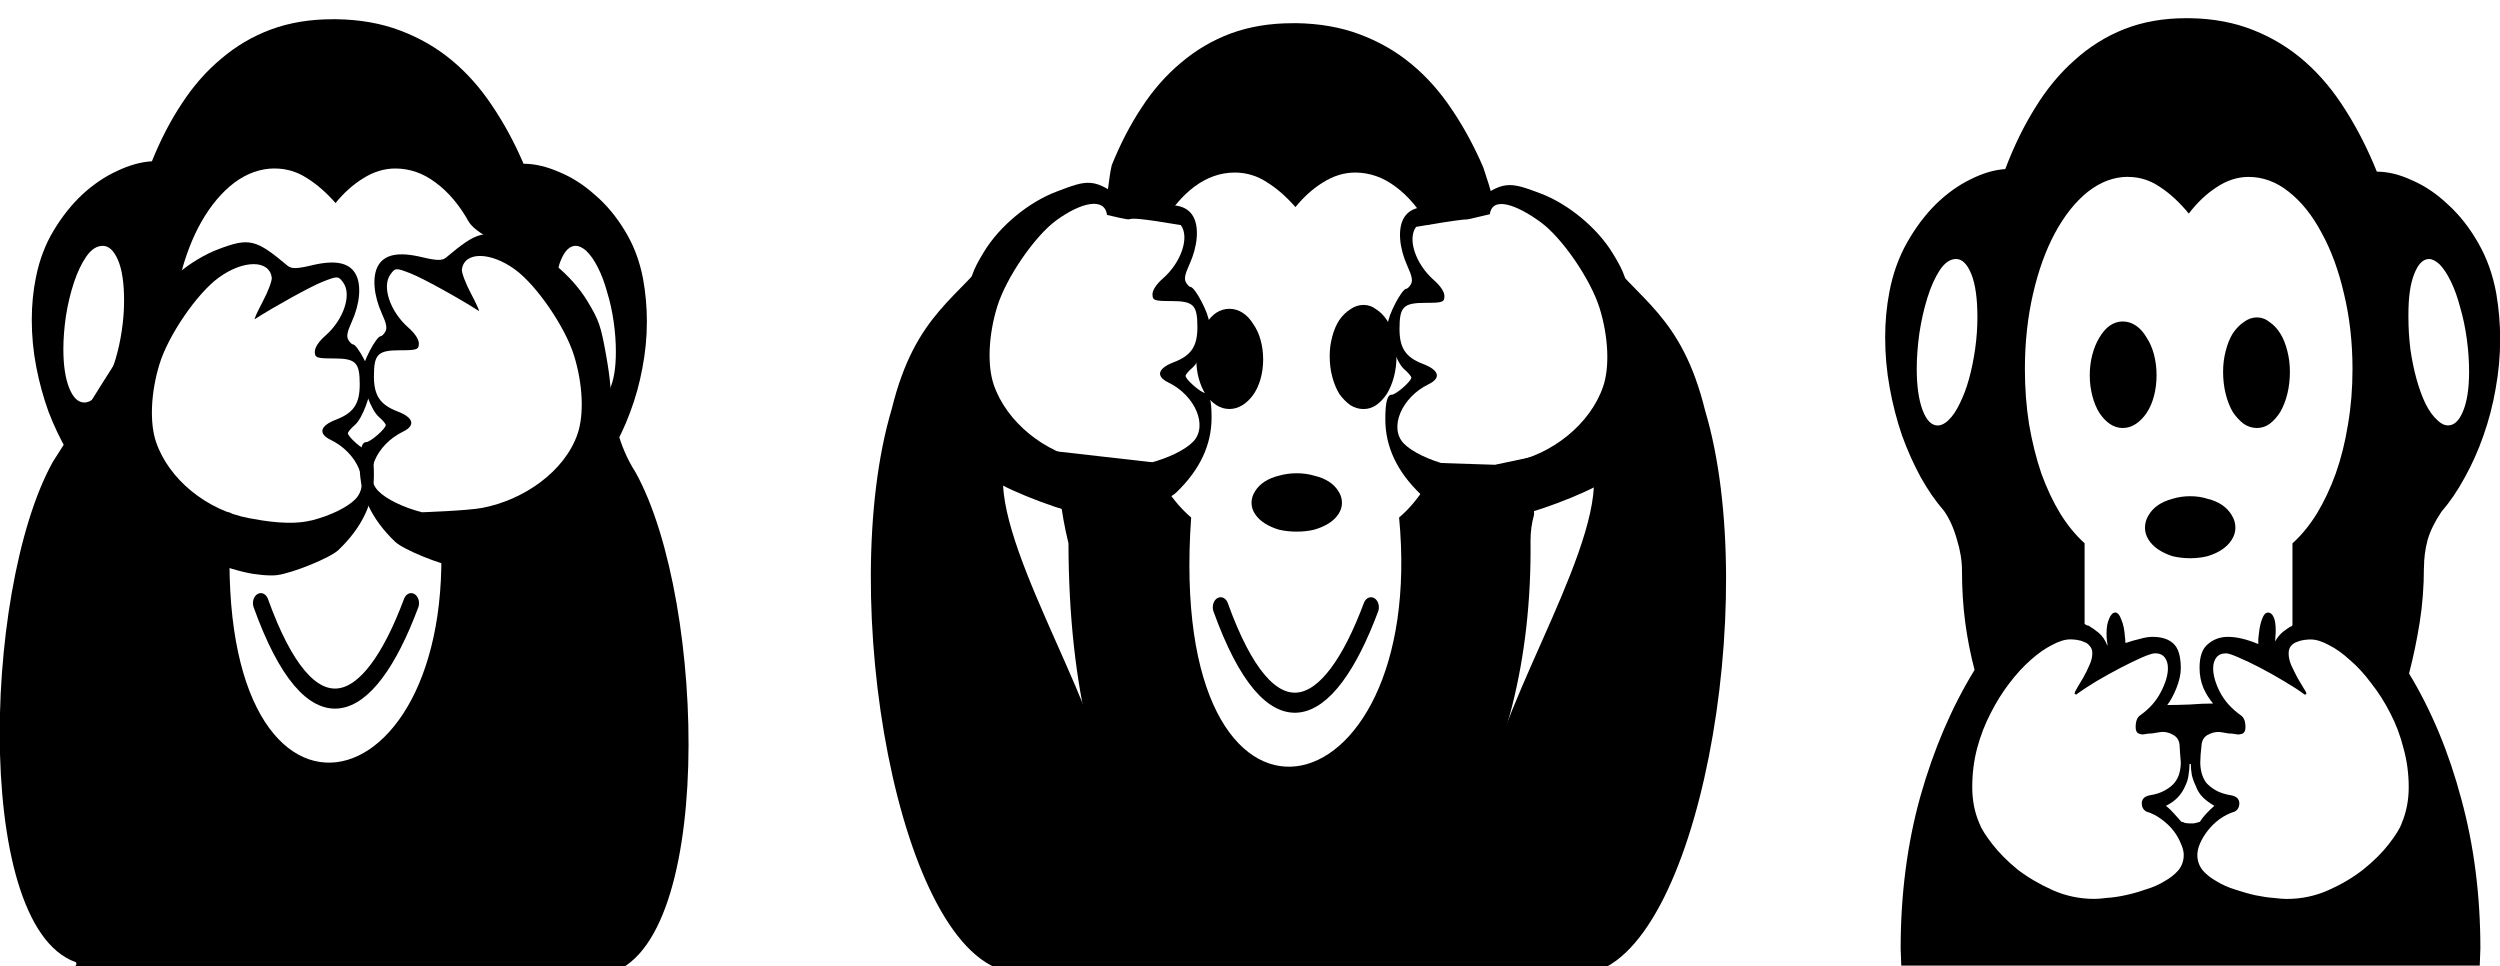
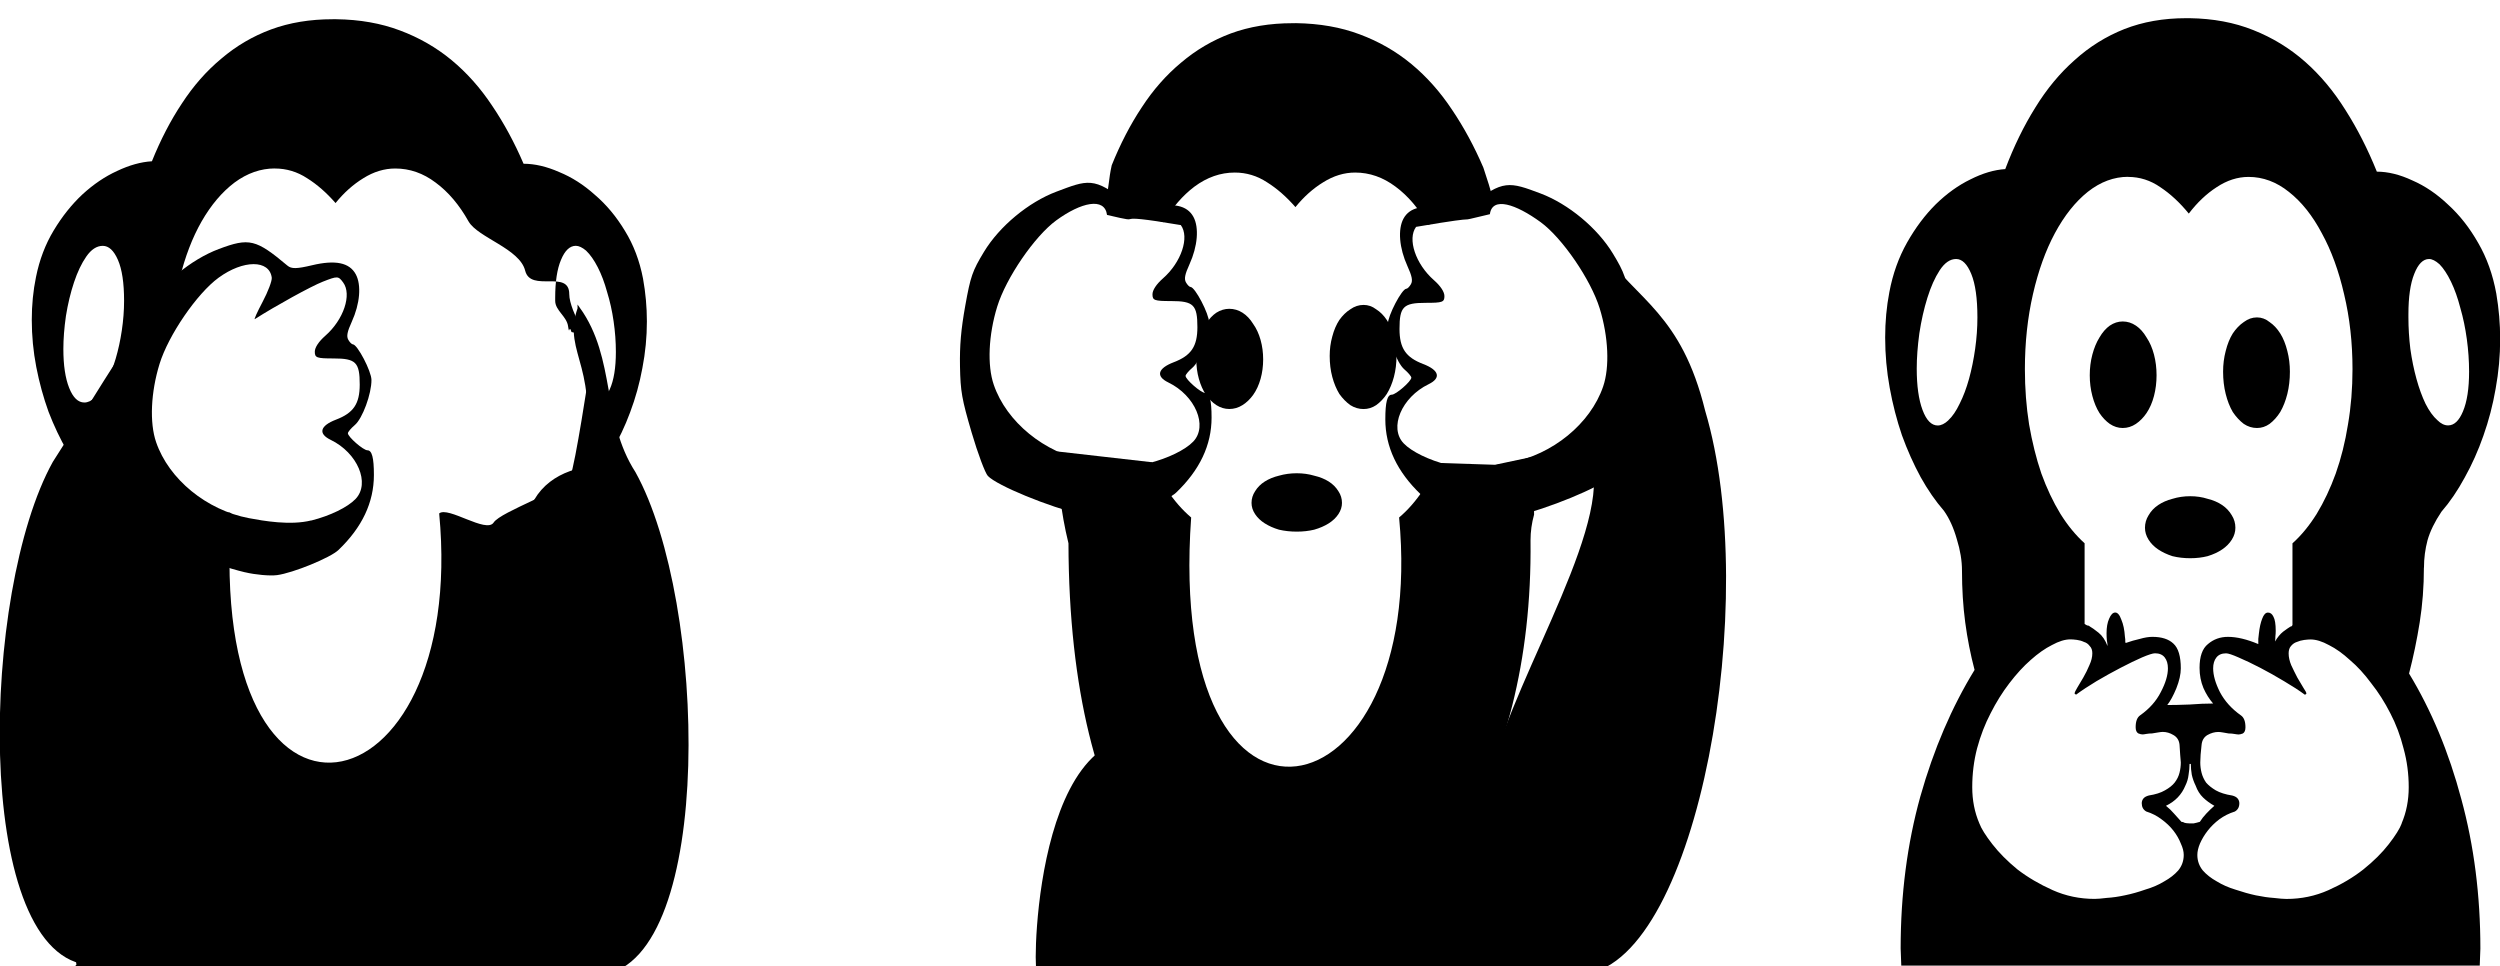
<svg xmlns="http://www.w3.org/2000/svg" xmlns:ns1="http://www.inkscape.org/namespaces/inkscape" xmlns:ns2="http://sodipodi.sourceforge.net/DTD/sodipodi-0.dtd" width="320.112mm" height="123.719mm" viewBox="0 0 320.112 123.719" version="1.1" id="svg8" ns1:version="0.91 r13725" ns2:docname="seenoevilhearnoevilsaynoevil-simple.svg">
  <defs id="defs2" />
  <ns2:namedview id="base" pagecolor="#ffffff" bordercolor="#666666" borderopacity="1.0" ns1:pageopacity="0.0" ns1:pageshadow="2" ns1:zoom="0.76" ns1:cx="717.54124" ns1:cy="350.99164" ns1:document-units="mm" ns1:current-layer="g40058" showgrid="false" fit-margin-top="0" fit-margin-left="0" fit-margin-right="0" fit-margin-bottom="0" ns1:window-width="1916" ns1:window-height="1035" ns1:window-x="4" ns1:window-y="1" ns1:window-maximized="1" />
  <g ns1:label="Layer 1" ns1:groupmode="layer" id="layer1" transform="translate(205.629,-17.162)">
    <g transform="matrix(1.862,0,0,1.862,128.009,-262.975)" aria-label="👁 👂 🙊" style="font-style:normal;font-weight:normal;font-size:18.367px;line-height:1.25;font-family:sans-serif;letter-spacing:0px;word-spacing:0px;fill:#e6e6e6;fill-opacity:1;stroke:none;stroke-width:0.574" id="text817">
      <g id="g40058" transform="matrix(2.29,0,0,3.14,72.929,-160.905)">
        <path id="path825" style="fill:#000000;fill-opacity:1;stroke-width:0.574" d="m -37.304,111.587 q 0,0.623 -0.126,1.2 -0.126,0.577 -0.32,1.121 1.008,1.211 1.57,2.751 0.572,1.528 0.572,3.271 l -0.019,0.374 -17.371,0 -0.019,-0.374 q 0,-1.777 0.591,-3.328 0.601,-1.551 1.629,-2.773 -0.184,-0.509 -0.281,-1.041 -0.097,-0.532 -0.097,-1.132 0,-0.328 -0.155,-0.69 -0.145,-0.374 -0.388,-0.623 -0.378,-0.317 -0.698,-0.736 -0.32,-0.43 -0.562,-0.917 -0.233,-0.498 -0.368,-1.041 -0.136,-0.543 -0.136,-1.098 0,-0.521 0.126,-0.996 0.155,-0.6 0.533,-1.087 0.378,-0.487 0.863,-0.838 0.494,-0.351 1.037,-0.543 0.553,-0.204 1.047,-0.226 0.388,-0.747 0.902,-1.347 0.514,-0.611 1.183,-1.041 0.669,-0.441 1.493,-0.679 0.834,-0.238 1.852,-0.238 l 0.107,0 q 1.057,0.011 1.91,0.26 0.863,0.249 1.551,0.69 0.688,0.441 1.221,1.064 0.533,0.611 0.94,1.347 0.504,0 1.066,0.192 0.572,0.181 1.076,0.532 0.514,0.34 0.902,0.838 0.388,0.487 0.543,1.109 0.116,0.498 0.116,0.996 0,0.543 -0.136,1.087 -0.126,0.532 -0.368,1.03 -0.233,0.487 -0.562,0.917 -0.32,0.43 -0.698,0.747 -0.301,0.328 -0.417,0.623 -0.107,0.294 -0.107,0.6 z m 0.465,-6.644 q -0.174,-0.113 -0.31,-0.113 -0.271,0 -0.446,0.328 -0.174,0.317 -0.174,0.883 l 0,0.068 q 0,0.34 0.058,0.69 0.068,0.351 0.184,0.657 0.116,0.306 0.271,0.543 0.165,0.238 0.359,0.362 0.155,0.113 0.32,0.113 0.271,0 0.446,-0.306 0.184,-0.317 0.184,-0.872 0,-0.351 -0.068,-0.713 -0.068,-0.362 -0.194,-0.679 -0.116,-0.328 -0.281,-0.577 -0.165,-0.249 -0.349,-0.385 z m -7.522,12.247 q 0.078,0 0.145,0 0.078,-0.011 0.184,-0.034 0.078,-0.091 0.194,-0.181 0.116,-0.09 0.242,-0.17 -0.194,-0.079 -0.339,-0.181 -0.145,-0.102 -0.223,-0.26 -0.077,-0.113 -0.116,-0.238 -0.029,-0.124 -0.029,-0.238 l -0.039,0 q 0,0.113 -0.029,0.238 -0.019,0.124 -0.097,0.238 -0.165,0.294 -0.582,0.441 0.136,0.079 0.242,0.17 0.116,0.09 0.223,0.181 0.048,0 0.097,0.022 0.058,0.011 0.126,0.011 z m 6.388,0 q 0.213,-0.362 0.213,-0.792 0,-0.441 -0.155,-0.849 -0.145,-0.419 -0.397,-0.77 -0.252,-0.362 -0.572,-0.656 -0.31,-0.306 -0.64,-0.509 -0.32,-0.215 -0.63,-0.328 -0.31,-0.124 -0.553,-0.124 -0.078,0 -0.194,0.011 -0.116,0.011 -0.223,0.045 -0.097,0.022 -0.174,0.09 -0.068,0.057 -0.068,0.158 0,0.124 0.078,0.26 0.087,0.136 0.184,0.272 0.107,0.125 0.184,0.226 0.087,0.091 0.087,0.125 -0.01,0.011 -0.019,0.011 -0.01,0.011 -0.019,0.011 l -0.01,0 q -0.252,-0.136 -0.62,-0.294 -0.359,-0.158 -0.717,-0.294 -0.359,-0.136 -0.649,-0.226 -0.281,-0.091 -0.378,-0.091 -0.194,0 -0.291,0.091 -0.097,0.09 -0.097,0.238 0,0.226 0.204,0.521 0.213,0.294 0.63,0.509 0.136,0.068 0.136,0.26 0,0.102 -0.078,0.136 -0.078,0.022 -0.126,0.022 -0.039,0 -0.126,-0.011 -0.078,-0.011 -0.174,-0.011 -0.087,-0.011 -0.174,-0.022 -0.087,-0.011 -0.136,-0.011 -0.165,0 -0.33,0.068 -0.155,0.068 -0.174,0.215 -0.01,0.057 -0.029,0.215 -0.01,0.147 -0.01,0.17 0,0.113 0.039,0.226 0.039,0.113 0.136,0.215 0.107,0.09 0.291,0.17 0.194,0.079 0.494,0.113 0.116,0.022 0.165,0.068 0.048,0.045 0.048,0.102 0,0.125 -0.136,0.181 -0.252,0.057 -0.465,0.17 -0.204,0.113 -0.349,0.249 -0.145,0.136 -0.233,0.283 -0.078,0.136 -0.078,0.249 0,0.192 0.165,0.34 0.165,0.136 0.417,0.238 0.252,0.113 0.562,0.181 0.32,0.079 0.611,0.125 0.301,0.045 0.543,0.057 0.252,0.022 0.378,0.022 0.669,0 1.26,-0.192 0.591,-0.192 1.047,-0.453 0.465,-0.272 0.766,-0.555 0.301,-0.283 0.388,-0.453 z m -8.211,-14.16 q -0.64,0 -1.212,0.328 -0.562,0.328 -0.989,0.906 -0.417,0.566 -0.659,1.336 -0.242,0.77 -0.242,1.641 0,0.634 0.126,1.211 0.136,0.577 0.368,1.075 0.242,0.487 0.572,0.883 0.33,0.385 0.727,0.645 l 0,1.766 q 0.039,0.022 0.078,0.034 0.048,0 0.077,0.022 0.087,0.034 0.262,0.136 0.174,0.102 0.271,0.294 0,-0.057 -0.019,-0.124 -0.01,-0.068 -0.01,-0.158 0,-0.192 0.077,-0.317 0.078,-0.136 0.184,-0.136 0.107,0 0.184,0.158 0.087,0.147 0.107,0.374 0,0.022 0.01,0.057 0,0.022 0,0.045 0.01,0.022 0.01,0.034 0.223,-0.057 0.427,-0.09 0.213,-0.045 0.378,-0.045 0.417,0 0.63,0.147 0.223,0.147 0.223,0.543 0,0.192 -0.136,0.441 -0.136,0.238 -0.271,0.362 0.281,0 0.669,-0.011 0.388,-0.022 0.708,-0.022 -0.174,-0.147 -0.291,-0.34 -0.116,-0.204 -0.116,-0.441 0,-0.374 0.252,-0.521 0.252,-0.158 0.601,-0.158 0.397,0 0.911,0.158 0,-0.057 0,-0.113 0.01,-0.068 0.019,-0.124 0.029,-0.192 0.097,-0.317 0.068,-0.136 0.174,-0.136 0.107,0 0.165,0.091 0.068,0.09 0.068,0.306 0,0.068 -0.01,0.124 0,0.057 -0.01,0.113 0.107,-0.136 0.242,-0.215 0.145,-0.079 0.223,-0.113 0.039,0 0.058,-0.034 l 0,-1.788 q 0.397,-0.26 0.727,-0.645 0.33,-0.396 0.572,-0.883 0.242,-0.498 0.368,-1.075 0.136,-0.577 0.136,-1.211 0,-0.872 -0.252,-1.641 -0.242,-0.77 -0.669,-1.336 -0.417,-0.577 -0.989,-0.906 -0.562,-0.328 -1.212,-0.328 -0.494,0 -0.96,0.226 -0.456,0.215 -0.834,0.577 -0.407,-0.362 -0.853,-0.577 -0.446,-0.226 -0.969,-0.226 z m -5.4,5.331 q 0.184,-0.124 0.339,-0.362 0.165,-0.238 0.281,-0.543 0.116,-0.306 0.184,-0.657 0.068,-0.351 0.068,-0.69 0,-0.623 -0.184,-0.951 -0.184,-0.328 -0.456,-0.328 -0.271,0 -0.494,0.249 -0.213,0.238 -0.368,0.6 -0.155,0.362 -0.242,0.781 -0.078,0.419 -0.078,0.77 0,0.566 0.174,0.906 0.174,0.34 0.456,0.34 0.155,0 0.32,-0.113 z m 5.235,0.17 q -0.204,0 -0.388,-0.09 -0.174,-0.09 -0.31,-0.238 -0.136,-0.158 -0.213,-0.374 -0.078,-0.215 -0.078,-0.453 0,-0.238 0.078,-0.453 0.078,-0.215 0.213,-0.374 0.136,-0.17 0.31,-0.26 0.184,-0.091 0.388,-0.091 0.213,0 0.397,0.091 0.184,0.09 0.32,0.26 0.145,0.158 0.223,0.374 0.077,0.215 0.077,0.453 0,0.238 -0.077,0.453 -0.077,0.215 -0.223,0.374 -0.136,0.147 -0.32,0.238 -0.184,0.09 -0.397,0.09 z m 4.033,0 q -0.213,0 -0.397,-0.09 -0.184,-0.102 -0.33,-0.26 -0.136,-0.17 -0.213,-0.396 -0.078,-0.226 -0.078,-0.487 0,-0.238 0.078,-0.453 0.077,-0.226 0.213,-0.385 0.145,-0.158 0.33,-0.249 0.184,-0.102 0.397,-0.102 0.204,0 0.378,0.102 0.184,0.091 0.32,0.249 0.136,0.158 0.213,0.385 0.077,0.215 0.077,0.453 0,0.26 -0.077,0.487 -0.078,0.226 -0.213,0.396 -0.136,0.158 -0.32,0.26 -0.174,0.09 -0.378,0.09 z m -3.364,2.185 q 0,-0.147 0.107,-0.272 0.107,-0.136 0.291,-0.226 0.184,-0.09 0.427,-0.136 0.252,-0.057 0.533,-0.057 0.281,0 0.523,0.057 0.252,0.045 0.436,0.136 0.184,0.091 0.291,0.226 0.107,0.124 0.107,0.272 0,0.136 -0.107,0.26 -0.107,0.125 -0.291,0.215 -0.184,0.091 -0.436,0.147 -0.242,0.045 -0.523,0.045 -0.281,0 -0.533,-0.045 -0.242,-0.057 -0.427,-0.147 -0.184,-0.09 -0.291,-0.215 -0.107,-0.124 -0.107,-0.26 z m -4.973,6.475 q 0.087,0.17 0.388,0.453 0.301,0.283 0.756,0.555 0.465,0.26 1.057,0.453 0.591,0.192 1.26,0.192 0.126,0 0.368,-0.022 0.252,-0.011 0.543,-0.057 0.301,-0.045 0.611,-0.125 0.32,-0.068 0.572,-0.181 0.252,-0.102 0.417,-0.238 0.165,-0.147 0.165,-0.34 0,-0.113 -0.087,-0.249 -0.078,-0.147 -0.223,-0.283 -0.145,-0.136 -0.359,-0.249 -0.204,-0.113 -0.456,-0.17 -0.136,-0.057 -0.136,-0.181 0,-0.057 0.048,-0.102 0.048,-0.045 0.165,-0.068 0.3,-0.034 0.485,-0.113 0.194,-0.079 0.291,-0.17 0.107,-0.102 0.145,-0.215 0.039,-0.113 0.039,-0.226 0,-0.022 -0.019,-0.17 -0.01,-0.158 -0.019,-0.215 -0.019,-0.147 -0.184,-0.215 -0.155,-0.068 -0.32,-0.068 -0.048,0 -0.136,0.011 -0.087,0.011 -0.184,0.022 -0.087,0 -0.174,0.011 -0.078,0.011 -0.116,0.011 -0.048,0 -0.126,-0.023 -0.078,-0.034 -0.078,-0.136 0,-0.192 0.136,-0.26 0.417,-0.215 0.62,-0.509 0.213,-0.294 0.213,-0.521 0,-0.147 -0.097,-0.238 -0.097,-0.09 -0.291,-0.09 -0.097,0 -0.388,0.09 -0.281,0.09 -0.64,0.226 -0.359,0.136 -0.727,0.294 -0.359,0.158 -0.611,0.294 -0.019,0 -0.029,-0.011 -0.01,0 -0.019,-0.011 0,-0.034 0.077,-0.125 0.087,-0.102 0.184,-0.226 0.107,-0.136 0.184,-0.272 0.087,-0.136 0.087,-0.26 0,-0.102 -0.078,-0.158 -0.068,-0.068 -0.174,-0.09 -0.097,-0.034 -0.213,-0.045 -0.116,-0.011 -0.194,-0.011 -0.242,0 -0.553,0.124 -0.31,0.113 -0.64,0.328 -0.32,0.204 -0.64,0.509 -0.31,0.294 -0.562,0.657 -0.252,0.351 -0.407,0.77 -0.145,0.407 -0.145,0.849 0,0.43 0.213,0.792 z" ns1:connector-curvature="0" />
        <g id="g40120" transform="matrix(1.018,0,0,0.947,1.949,7.067)">
          <path id="path39930" style="fill:#000000;fill-opacity:1;stroke-width:0.574" d="m -93.226,109.647 c 0.166,11.297 -13.589,13.802 -13.631,0.068 0,-0.218 -0.051,-0.446 -0.152,-0.686 -0.095,-0.248 -0.222,-0.454 -0.381,-0.619 -0.248,-0.21 -0.476,-0.454 -0.686,-0.731 -0.21,-0.285 -0.394,-0.589 -0.552,-0.911 -0.152,-0.33 -0.273,-0.675 -0.362,-1.035 -0.089,-0.36 -0.133,-0.724 -0.133,-1.091 0,-0.345 0.041,-0.675 0.124,-0.99 0.102,-0.398 0.276,-0.758 0.524,-1.08 0.248,-0.323 0.53,-0.6 0.848,-0.833 0.324,-0.233 0.664,-0.413 1.019,-0.54 0.362,-0.135 0.705,-0.21 1.029,-0.225 0.254,-0.495 0.549,-0.941 0.886,-1.339 0.337,-0.405 0.724,-0.75 1.162,-1.035 0.438,-0.293 0.927,-0.518 1.467,-0.675 0.546,-0.158 1.153,-0.236 1.819,-0.236 l 0.105,0 c 0.692,0.007 1.318,0.094 1.876,0.259 0.565,0.165 1.073,0.394 1.524,0.686 0.451,0.293 0.851,0.645 1.2,1.058 0.349,0.405 0.657,0.851 0.924,1.339 0.33,0 0.679,0.064 1.048,0.191 0.375,0.12 0.727,0.296 1.057,0.529 0.337,0.225 0.632,0.503 0.886,0.833 0.254,0.323 0.432,0.69 0.533,1.103 0.076,0.33 0.114,0.66 0.114,0.99 0,0.36 -0.044,0.72 -0.133,1.08 -0.083,0.353 -0.203,0.694 -0.362,1.024 -0.152,0.323 -0.337,0.626 -0.552,0.911 -0.21,0.285 -0.438,0.533 -0.686,0.743 -0.197,0.218 -0.333,0.424 -0.41,0.619 -0.07,0.195 -0.105,0.394 -0.105,0.596 z m 0.457,-6.605 c -0.114,-0.075 -0.216,-0.113 -0.305,-0.113 -0.178,0 -0.324,0.109 -0.438,0.326 -0.114,0.21 -0.171,0.503 -0.171,0.878 l 0,0.068 c 0,0.225 0.343,0.359 0.381,0.592 0.044,0.233 0.024,-0.071 0.1,0.131 0.815,0.089 0.327,1.046 0.429,1.204 0.108,0.158 0.225,0.278 0.352,0.36 0.102,0.075 -0.199,0.065 -0.091,0.065 0.178,0 0.324,-0.101 0.438,-0.304 0.121,-0.21 0.181,-0.499 0.181,-0.866 0,-0.233 -0.022,-0.469 -0.067,-0.709 -0.044,-0.24 -0.108,-0.465 -0.191,-0.675 -0.076,-0.218 -0.168,-0.409 -0.276,-0.574 -0.108,-0.165 -0.222,-0.293 -0.343,-0.383 z m -9.182,-1.902 c -0.419,0 -0.816,0.109 -1.191,0.326 -0.368,0.218 -0.692,0.518 -0.972,0.9 -0.273,0.375 -0.489,0.818 -0.648,1.328 -0.159,0.51 -0.926,1.528 -0.926,2.106 0,0.42 -0.647,2.007 -0.565,2.389 0.089,0.383 0.898,0.691 1.05,1.022 0.159,0.323 1.034,0.236 1.25,0.498 0.216,0.255 0.454,-0.764 0.714,-0.591 -0.756,8.323 6.984,7.019 6.134,9e-5 0.26,-0.173 1.389,0.467 1.605,0.212 0.216,-0.263 2.104,-0.745 2.263,-1.067 0.159,-0.33 0.522,-2.251 0.605,-2.634 0.089,-0.383 -0.636,-1.163 -0.636,-1.583 0,-0.578 -1.135,-0.031 -1.3,-0.541 -0.159,-0.51 -1.39,-0.763 -1.669,-1.138 -0.273,-0.383 -0.597,-0.683 -0.972,-0.9 -0.368,-0.218 -0.765,-0.326 -1.191,-0.326 -0.324,0 -0.638,0.075 -0.943,0.225 -0.298,0.143 -0.572,0.334 -0.819,0.574 -0.267,-0.24 -0.546,-0.431 -0.838,-0.574 -0.292,-0.15 -0.61,-0.225 -0.953,-0.225 z m -5.306,5.3 c 0.121,-0.083 0.232,-0.202 0.333,-0.36 0.108,-0.158 0.2,-0.338 0.276,-0.54 0.076,-0.203 0.137,-0.42 0.181,-0.653 0.044,-0.233 0.067,-0.461 0.067,-0.686 0,-0.413 -0.06,-0.728 -0.181,-0.945 -0.121,-0.218 -0.27,-0.326 -0.448,-0.326 -0.178,0 -0.34,0.083 -0.486,0.248 -0.14,0.158 -0.26,0.356 -0.362,0.596 -0.102,0.24 -0.181,0.499 -0.238,0.776 -0.051,0.278 -0.076,0.533 -0.076,0.765 0,0.375 0.057,0.675 0.171,0.9 0.114,0.225 0.264,0.338 0.448,0.338 0.102,0 0.206,-0.037 0.314,-0.113 z" ns1:connector-curvature="0" ns2:nodetypes="ccccccsscsccccccsccsccccccsccccccccscssccccscsscccccccssccccccccscccscccccccccscscscscscc" />
-           <path style="fill:none;fill-opacity:1;fill-rule:evenodd;stroke:#000000;stroke-width:0.464;stroke-linecap:round;stroke-linejoin:round;stroke-miterlimit:4;stroke-dasharray:none;stroke-opacity:1" d="m -102.367,111.193 c 1.478,3.215 3.168,2.658 4.435,0" id="path39934" ns1:connector-curvature="0" ns2:nodetypes="cc" />
          <path style="fill:#000000;fill-opacity:1;fill-rule:evenodd;stroke:#000000;stroke-width:0.072px;stroke-linecap:butt;stroke-linejoin:miter;stroke-opacity:1" d="m -107.763,119.565 15.55,0.088 c 0.213,-3.748 -2.605,-6.79 -5.622,-4.939 0,0 -1.517,1.211 -5.741,-0.265 -4.224,-1.475 -4.294,5.114 -4.186,5.115 z" id="path39938" ns1:connector-curvature="0" ns2:nodetypes="scczs" />
          <path style="fill:#000000;fill-opacity:1" d="m -102.83,110.48 c -1.01,-0.189 -2.527,-0.678 -2.799,-0.901 -0.081,-0.067 -0.296,-0.517 -0.478,-1.001 -0.292,-0.78 -0.331,-0.954 -0.345,-1.533 -0.011,-0.482 0.029,-0.851 0.156,-1.406 0.154,-0.675 0.211,-0.803 0.551,-1.243 0.458,-0.593 1.313,-1.149 2.14,-1.393 0.897,-0.264 1.095,-0.227 2.025,0.385 0.117,0.077 0.273,0.075 0.723,-0.009 0.688,-0.129 1.104,-0.062 1.291,0.208 0.171,0.248 0.125,0.68 -0.117,1.097 -0.135,0.232 -0.161,0.337 -0.104,0.417 0.042,0.059 0.103,0.107 0.136,0.107 0.132,0 0.546,0.621 0.548,0.822 0.003,0.324 -0.264,0.892 -0.49,1.043 -0.112,0.075 -0.205,0.161 -0.205,0.191 -4.6e-4,0.083 0.454,0.394 0.576,0.394 0.134,0 0.191,0.171 0.191,0.571 0,0.634 -0.348,1.212 -1.046,1.735 -0.238,0.179 -1.344,0.533 -1.813,0.581 -0.211,0.021 -0.634,-0.008 -0.941,-0.066 z m 1.952,-1.198 c 0.557,-0.11 1.072,-0.306 1.307,-0.499 0.439,-0.361 0.06,-1.065 -0.736,-1.367 -0.376,-0.143 -0.314,-0.325 0.159,-0.467 0.516,-0.154 0.699,-0.367 0.699,-0.811 0,-0.515 -0.113,-0.604 -0.772,-0.604 -0.497,0 -0.553,-0.016 -0.553,-0.156 0,-0.098 0.115,-0.234 0.309,-0.368 0.542,-0.372 0.79,-0.954 0.527,-1.233 -0.143,-0.152 -0.163,-0.152 -0.598,-0.019 -0.348,0.107 -1.394,0.559 -2.007,0.866 -0.033,0.017 0.07,-0.163 0.23,-0.4 0.16,-0.237 0.281,-0.488 0.269,-0.559 -0.069,-0.417 -0.839,-0.416 -1.57,0.003 -0.638,0.366 -1.479,1.329 -1.74,1.993 -0.258,0.656 -0.298,1.358 -0.102,1.807 0.376,0.862 1.495,1.575 2.736,1.759 0.432,0.064 1.223,0.174 1.841,0.053 z" id="path39958" ns1:connector-curvature="0" ns2:nodetypes="cscccsscscscscccsssccccssssssscccsssssccc" />
-           <path ns1:connector-curvature="0" id="path39960" d="m -95.649,110.291 c 1.01,-0.189 2.527,-0.678 2.799,-0.901 0.081,-0.067 0.296,-0.517 0.478,-1.001 0.292,-0.78 0.331,-0.954 0.345,-1.533 0.011,-0.482 -0.029,-0.851 -0.156,-1.406 -0.154,-0.675 -0.211,-0.803 -0.551,-1.243 -0.458,-0.593 -1.313,-1.149 -2.14,-1.393 -0.897,-0.264 -1.096,-0.227 -2.025,0.385 -0.117,0.077 -0.273,0.075 -0.723,-0.009 -0.688,-0.129 -1.104,-0.062 -1.291,0.208 -0.171,0.248 -0.125,0.68 0.117,1.097 0.135,0.232 0.161,0.337 0.104,0.417 -0.042,0.059 -0.103,0.107 -0.136,0.107 -0.132,0 -0.546,0.621 -0.548,0.822 -0.003,0.324 0.264,0.892 0.49,1.043 0.112,0.075 0.205,0.161 0.205,0.191 4.6e-4,0.083 -0.454,0.394 -0.576,0.394 -0.134,0 -0.191,0.171 -0.191,0.571 0,0.634 0.348,1.212 1.046,1.735 0.238,0.179 1.344,0.533 1.813,0.581 0.211,0.021 0.634,-0.008 0.941,-0.066 z m -1.952,-1.198 c -0.557,-0.11 -1.072,-0.306 -1.307,-0.499 -0.44,-0.361 -0.061,-1.065 0.736,-1.367 0.376,-0.143 0.314,-0.325 -0.159,-0.467 -0.516,-0.154 -0.699,-0.367 -0.699,-0.811 0,-0.515 0.113,-0.604 0.772,-0.604 0.497,0 0.553,-0.016 0.553,-0.156 0,-0.098 -0.115,-0.234 -0.309,-0.368 -0.542,-0.372 -0.79,-0.954 -0.527,-1.233 0.143,-0.152 0.163,-0.152 0.598,-0.019 0.348,0.107 1.395,0.559 2.007,0.866 0.033,0.017 -0.07,-0.163 -0.23,-0.4 -0.16,-0.237 -0.281,-0.488 -0.269,-0.559 0.069,-0.417 0.839,-0.416 1.57,0.003 0.638,0.366 1.479,1.329 1.74,1.993 0.258,0.656 0.298,1.358 0.102,1.807 -0.376,0.862 -1.576,1.528 -2.817,1.712 -0.432,0.064 -1.76,0.1 -1.76,0.1 z" style="fill:#000000;fill-opacity:1" ns2:nodetypes="cscccsscscscscccsssccccssssssscccsssssccc" />
          <path style="fill:#000000;fill-opacity:1;fill-rule:evenodd;stroke:#000000;stroke-width:0.075px;stroke-linecap:butt;stroke-linejoin:miter;stroke-opacity:1" d="m -105.414,104.24 c -1.072,1.172 -2.043,2.472 -3.057,3.707 -2.113,2.981 -2.338,11.195 0.95,11.569 1.463,-0.457 2.59,-2.626 2.752,-4.247 -0.037,-1.931 -0.558,-3.814 -0.497,-5.765 0.003,-1.009 0.059,-1.769 -0.826,-1.924 -0.293,-1.151 1.156,-2.287 0.678,-3.34 z" id="path39962" ns1:connector-curvature="0" ns2:nodetypes="ccccccc" />
          <path ns2:nodetypes="ccccccc" ns1:connector-curvature="0" id="path39969" d="m -92.986,104.383 c 1.072,1.172 0.625,2.567 1.64,3.802 2.113,2.981 2.338,11.195 -0.95,11.569 -1.463,-0.457 -2.59,-2.626 -2.752,-4.247 0.037,-1.931 0.558,-3.814 0.497,-5.765 -0.003,-1.009 0.751,-1.485 1.635,-1.639 0.698,-2.383 -0.549,-2.666 -0.07,-3.72 z" style="fill:#000000;fill-opacity:1;fill-rule:evenodd;stroke:#000000;stroke-width:0.075px;stroke-linecap:butt;stroke-linejoin:miter;stroke-opacity:1" />
        </g>
        <g id="g40111" transform="matrix(1.018,0,0,0.947,1.949,7.067)">
          <path style="fill:#000000;fill-opacity:1;stroke-width:0.574" d="m -71.932,97.781 c -0.667,0 -1.273,0.079 -1.819,0.236 -0.54,0.158 -1.029,0.383 -1.467,0.675 -0.438,0.285 -0.826,0.63 -1.162,1.035 -0.337,0.398 -0.632,0.844 -0.886,1.339 -0.097,0.34 -0.076,0.498 -0.18,0.827 l 1.706,0.492 c 0.266,-0.346 0.57,-0.621 0.913,-0.824 0.375,-0.218 0.771,-0.326 1.19,-0.326 l 1.4e-4,0 c 0.343,2e-5 0.66,0.075 0.952,0.225 0.292,0.143 0.571,0.334 0.838,0.574 0.248,-0.24 0.521,-0.431 0.819,-0.574 0.305,-0.15 0.619,-0.225 0.943,-0.225 0.425,0 0.822,0.109 1.191,0.326 0.369,0.214 0.688,0.509 0.959,0.883 l 1.943,-0.525 c -0.107,-0.305 -0.185,-0.504 -0.311,-0.797 -0.267,-0.488 -0.575,-0.934 -0.924,-1.339 -0.349,-0.413 -0.749,-0.765 -1.2,-1.058 -0.451,-0.293 -0.959,-0.521 -1.524,-0.686 -0.559,-0.165 -1.184,-0.251 -1.876,-0.259 z m 2.095,6.515 c -0.14,0 -0.27,0.034 -0.39,0.101 -0.121,0.06 -0.229,0.142 -0.324,0.247 -0.089,0.105 -0.159,0.233 -0.209,0.383 -0.051,0.143 -0.076,0.292 -0.076,0.45 0,0.173 0.025,0.334 0.076,0.484 0.051,0.15 0.121,0.281 0.209,0.394 0.095,0.105 0.203,0.191 0.324,0.259 0.121,0.06 0.251,0.09 0.39,0.09 0.133,0 0.257,-0.03 0.371,-0.09 0.121,-0.068 0.225,-0.154 0.314,-0.259 0.089,-0.113 0.159,-0.244 0.21,-0.394 0.051,-0.15 0.076,-0.311 0.076,-0.484 0,-0.158 -0.025,-0.307 -0.076,-0.45 -0.051,-0.15 -0.121,-0.278 -0.21,-0.383 -0.089,-0.105 -0.194,-0.188 -0.314,-0.247 -0.114,-0.068 -0.238,-0.101 -0.371,-0.101 z m -3.962,0.09 c -0.133,0 -0.26,0.03 -0.381,0.09 -0.114,0.06 -0.216,0.146 -0.305,0.259 -0.089,0.105 -0.159,0.229 -0.21,0.371 -0.051,0.143 -0.076,0.292 -0.076,0.45 0,0.158 0.025,0.308 0.076,0.45 0.051,0.143 0.121,0.266 0.21,0.371 0.089,0.098 0.19,0.176 0.305,0.236 0.121,0.06 0.248,0.09 0.381,0.09 0.14,0 0.27,-0.03 0.391,-0.09 0.121,-0.06 0.225,-0.139 0.314,-0.236 0.095,-0.105 0.168,-0.229 0.219,-0.371 0.051,-0.143 0.076,-0.293 0.076,-0.45 0,-0.158 -0.025,-0.307 -0.076,-0.45 -0.051,-0.143 -0.124,-0.266 -0.219,-0.371 -0.089,-0.113 -0.194,-0.199 -0.314,-0.259 -0.121,-0.06 -0.251,-0.09 -0.391,-0.09 z m -5.07,3.299 c 0.003,0.69 0.099,1.393 0.327,2.124 0.042,13.734 13.796,11.229 13.63,-0.068 0,-0.203 0.035,-0.401 0.105,-0.596 -10e-4,-0.384 -0.017,-0.837 -0.049,-1.336 l -1.103,0.184 -1.691,-0.043 c -0.127,0.223 -0.268,0.43 -0.425,0.621 -0.216,0.255 -0.454,0.469 -0.714,0.641 0.85,7.019 -6.89,8.323 -6.134,-1.6e-4 -0.26,-0.173 -0.498,-0.386 -0.714,-0.641 -0.161,-0.195 -0.305,-0.408 -0.435,-0.636 z m 7.061,0.504 c -0.184,0 -0.359,0.019 -0.524,0.056 -0.159,0.03 -0.298,0.075 -0.419,0.135 -0.121,0.06 -0.216,0.135 -0.286,0.225 -0.07,0.083 -0.105,0.173 -0.105,0.27 0,0.09 0.035,0.176 0.105,0.259 0.07,0.083 0.165,0.154 0.286,0.214 0.121,0.06 0.26,0.109 0.419,0.146 0.165,0.03 0.34,0.045 0.524,0.045 0.184,0 0.356,-0.015 0.514,-0.045 0.165,-0.037 0.308,-0.086 0.429,-0.146 0.121,-0.06 0.216,-0.131 0.286,-0.214 0.07,-0.083 0.105,-0.169 0.105,-0.259 0,-0.098 -0.035,-0.188 -0.105,-0.27 -0.07,-0.09 -0.165,-0.165 -0.286,-0.225 -0.121,-0.06 -0.264,-0.105 -0.429,-0.135 -0.159,-0.037 -0.33,-0.056 -0.514,-0.056 z" id="path39941" ns1:connector-curvature="0" ns2:nodetypes="sccccccccccccscccccsccsscccscccscccccccsscccscccscccscccscccccccccccccscccscccscccscccs" />
-           <path ns2:nodetypes="cc" ns1:connector-curvature="0" id="path39943" d="m -74.053,111.288 c 1.478,3.215 3.168,2.658 4.435,0" style="fill:none;fill-opacity:1;fill-rule:evenodd;stroke:#000000;stroke-width:0.464;stroke-linecap:round;stroke-linejoin:round;stroke-miterlimit:4;stroke-dasharray:none;stroke-opacity:1" />
          <path ns2:nodetypes="scczs" ns1:connector-curvature="0" id="path39945" d="m -79.449,119.66 15.55,0.088 c 0.213,-3.748 -2.605,-6.79 -5.622,-4.939 0,0 -1.517,1.211 -5.741,-0.265 -4.224,-1.475 -4.294,5.114 -4.186,5.115 z" style="fill:#000000;fill-opacity:1;fill-rule:evenodd;stroke:#000000;stroke-width:0.072px;stroke-linecap:butt;stroke-linejoin:miter;stroke-opacity:1" />
          <path ns2:nodetypes="cscccsscscscscccsssccccsssssssccsssccc" ns1:connector-curvature="0" id="path39971" d="m -78.12,109.153 c -1.01,-0.189 -2.527,-0.678 -2.799,-0.901 -0.081,-0.067 -0.296,-0.517 -0.478,-1.001 -0.292,-0.78 -0.331,-0.954 -0.345,-1.533 -0.011,-0.482 0.029,-0.851 0.156,-1.406 0.154,-0.675 0.211,-0.803 0.551,-1.243 0.458,-0.593 1.313,-1.149 2.14,-1.393 0.897,-0.264 1.12,-0.358 2.05,0.254 0.117,0.077 0.248,0.206 0.698,0.122 0.688,-0.129 1.104,-0.062 1.291,0.208 0.171,0.248 0.125,0.68 -0.117,1.097 -0.135,0.232 -0.161,0.337 -0.104,0.417 0.042,0.059 0.103,0.107 0.136,0.107 0.132,0 0.546,0.621 0.548,0.822 0.003,0.324 -0.264,0.892 -0.49,1.043 -0.112,0.075 -0.205,0.161 -0.205,0.191 -4.6e-4,0.083 0.454,0.394 0.576,0.394 0.134,0 0.191,0.171 0.191,0.571 0,0.634 -0.348,1.212 -1.046,1.735 -0.238,0.179 -1.344,0.533 -1.813,0.581 -0.211,0.021 -0.634,-0.008 -0.941,-0.066 z m 1.952,-1.198 c 0.557,-0.11 1.072,-0.306 1.307,-0.499 0.439,-0.361 0.06,-1.065 -0.736,-1.367 -0.376,-0.143 -0.314,-0.325 0.159,-0.467 0.516,-0.154 0.699,-0.367 0.699,-0.811 0,-0.515 -0.113,-0.604 -0.772,-0.604 -0.497,0 -0.553,-0.016 -0.553,-0.156 0,-0.098 0.115,-0.234 0.309,-0.368 0.542,-0.372 0.79,-0.954 0.527,-1.233 -2.374,-0.316 -0.831,0.015 -2.177,-0.235 -0.069,-0.417 -0.768,-0.292 -1.499,0.127 -0.638,0.366 -1.479,1.329 -1.74,1.993 -0.258,0.656 -0.298,1.358 -0.102,1.807 0.376,0.862 1.495,1.575 2.736,1.759 0.432,0.064 1.223,0.174 1.841,0.053 z" style="fill:#000000;fill-opacity:1" />
-           <path ns2:nodetypes="ccccccc" ns1:connector-curvature="0" id="path39973" d="m -80.663,103.008 c -1.072,1.172 -2.36,1.481 -3.057,3.707 -1.654,4.345 0.203,12.6 3.491,12.974 2.098,0.245 2.731,-2.213 2.894,-3.833 -0.037,-1.931 -3.24,-5.632 -3.179,-7.584 0.003,-1.009 0.059,-1.769 -0.826,-1.924 -0.293,-1.151 1.156,-2.287 0.678,-3.34 z" style="fill:#000000;fill-opacity:1;fill-rule:evenodd;stroke:#000000;stroke-width:0.075px;stroke-linecap:butt;stroke-linejoin:miter;stroke-opacity:1" />
          <path style="fill:#000000;fill-opacity:1" d="m -65.396,109.194 c 1.01,-0.189 2.527,-0.678 2.799,-0.901 0.081,-0.067 0.296,-0.517 0.478,-1.001 0.292,-0.78 0.331,-0.954 0.345,-1.533 0.011,-0.482 -0.029,-0.851 -0.156,-1.406 -0.154,-0.675 -0.211,-0.803 -0.551,-1.243 -0.458,-0.593 -1.313,-1.149 -2.14,-1.393 -0.897,-0.264 -1.12,-0.329 -2.05,0.283 -0.117,0.077 -0.248,0.177 -0.698,0.093 -0.688,-0.129 -1.104,-0.062 -1.291,0.208 -0.171,0.248 -0.125,0.68 0.117,1.097 0.135,0.232 0.161,0.337 0.104,0.417 -0.042,0.059 -0.103,0.107 -0.136,0.107 -0.132,0 -0.546,0.621 -0.548,0.822 -0.003,0.324 0.264,0.892 0.49,1.043 0.112,0.075 0.205,0.161 0.205,0.191 4.6e-4,0.083 -0.454,0.394 -0.576,0.394 -0.134,0 -0.191,0.171 -0.191,0.571 0,0.634 0.348,1.212 1.046,1.735 0.238,0.179 1.344,0.533 1.813,0.581 0.211,0.021 0.634,-0.008 0.941,-0.066 z m -1.952,-1.198 c -0.557,-0.11 -1.072,-0.306 -1.307,-0.499 -0.439,-0.361 -0.06,-1.065 0.736,-1.367 0.376,-0.143 0.314,-0.325 -0.159,-0.467 -0.516,-0.154 -0.699,-0.367 -0.699,-0.811 0,-0.515 0.113,-0.604 0.772,-0.604 0.497,0 0.553,-0.016 0.553,-0.156 0,-0.098 -0.115,-0.234 -0.309,-0.368 -0.542,-0.372 -0.79,-0.954 -0.527,-1.233 2.374,-0.316 0.831,-0.043 2.177,-0.293 0.069,-0.417 0.768,-0.233 1.499,0.185 0.638,0.366 1.479,1.329 1.74,1.993 0.258,0.656 0.298,1.358 0.102,1.807 -0.376,0.862 -1.495,1.575 -2.736,1.759 -0.432,0.064 -1.223,0.174 -1.841,0.053 z" id="path40006" ns1:connector-curvature="0" ns2:nodetypes="cscccsscscscscccsssccccsssssssccsssccc" />
          <path style="fill:#000000;fill-opacity:1;fill-rule:evenodd;stroke:#000000;stroke-width:0.075px;stroke-linecap:butt;stroke-linejoin:miter;stroke-opacity:1" d="m -62.853,103.049 c 1.072,1.172 2.36,1.481 3.057,3.707 1.654,4.345 -0.203,12.6 -3.491,12.974 -2.098,0.245 -2.731,-2.213 -2.894,-3.833 0.037,-1.931 3.24,-5.632 3.179,-7.584 -0.003,-1.009 -0.059,-1.769 0.826,-1.924 0.293,-1.151 -1.156,-2.287 -0.678,-3.34 z" id="path40008" ns1:connector-curvature="0" ns2:nodetypes="ccccccc" />
        </g>
      </g>
    </g>
  </g>
</svg>